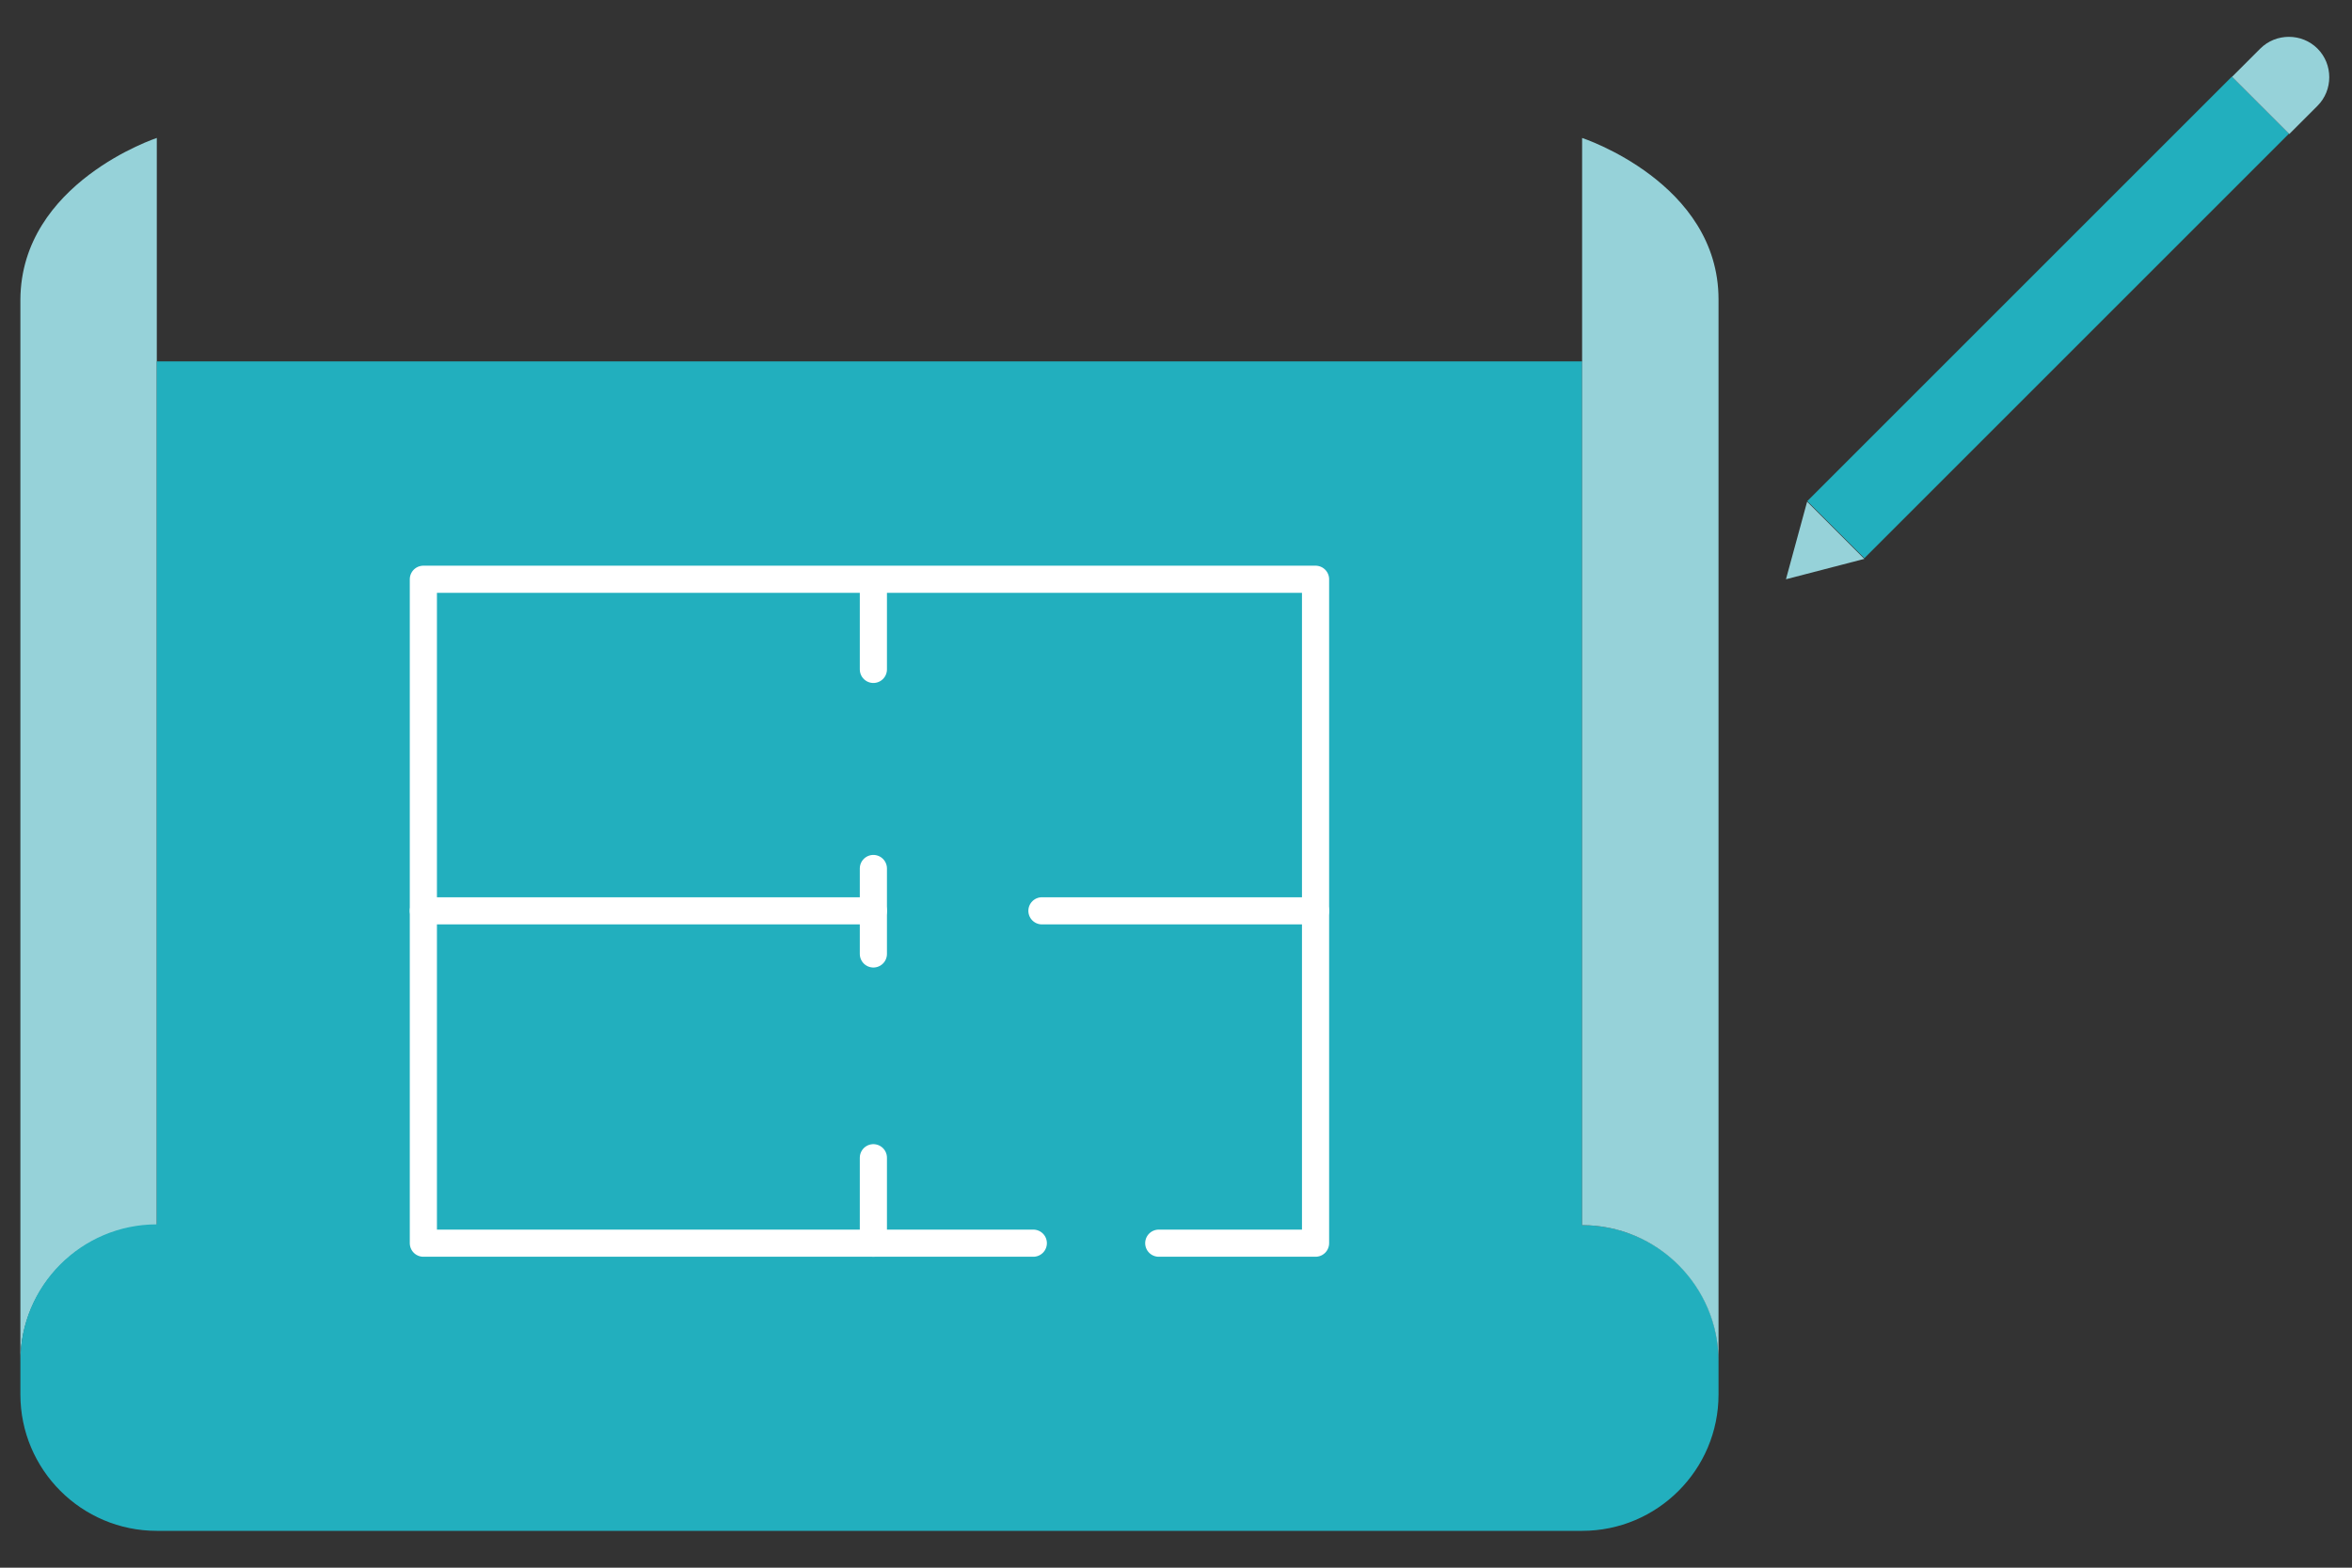
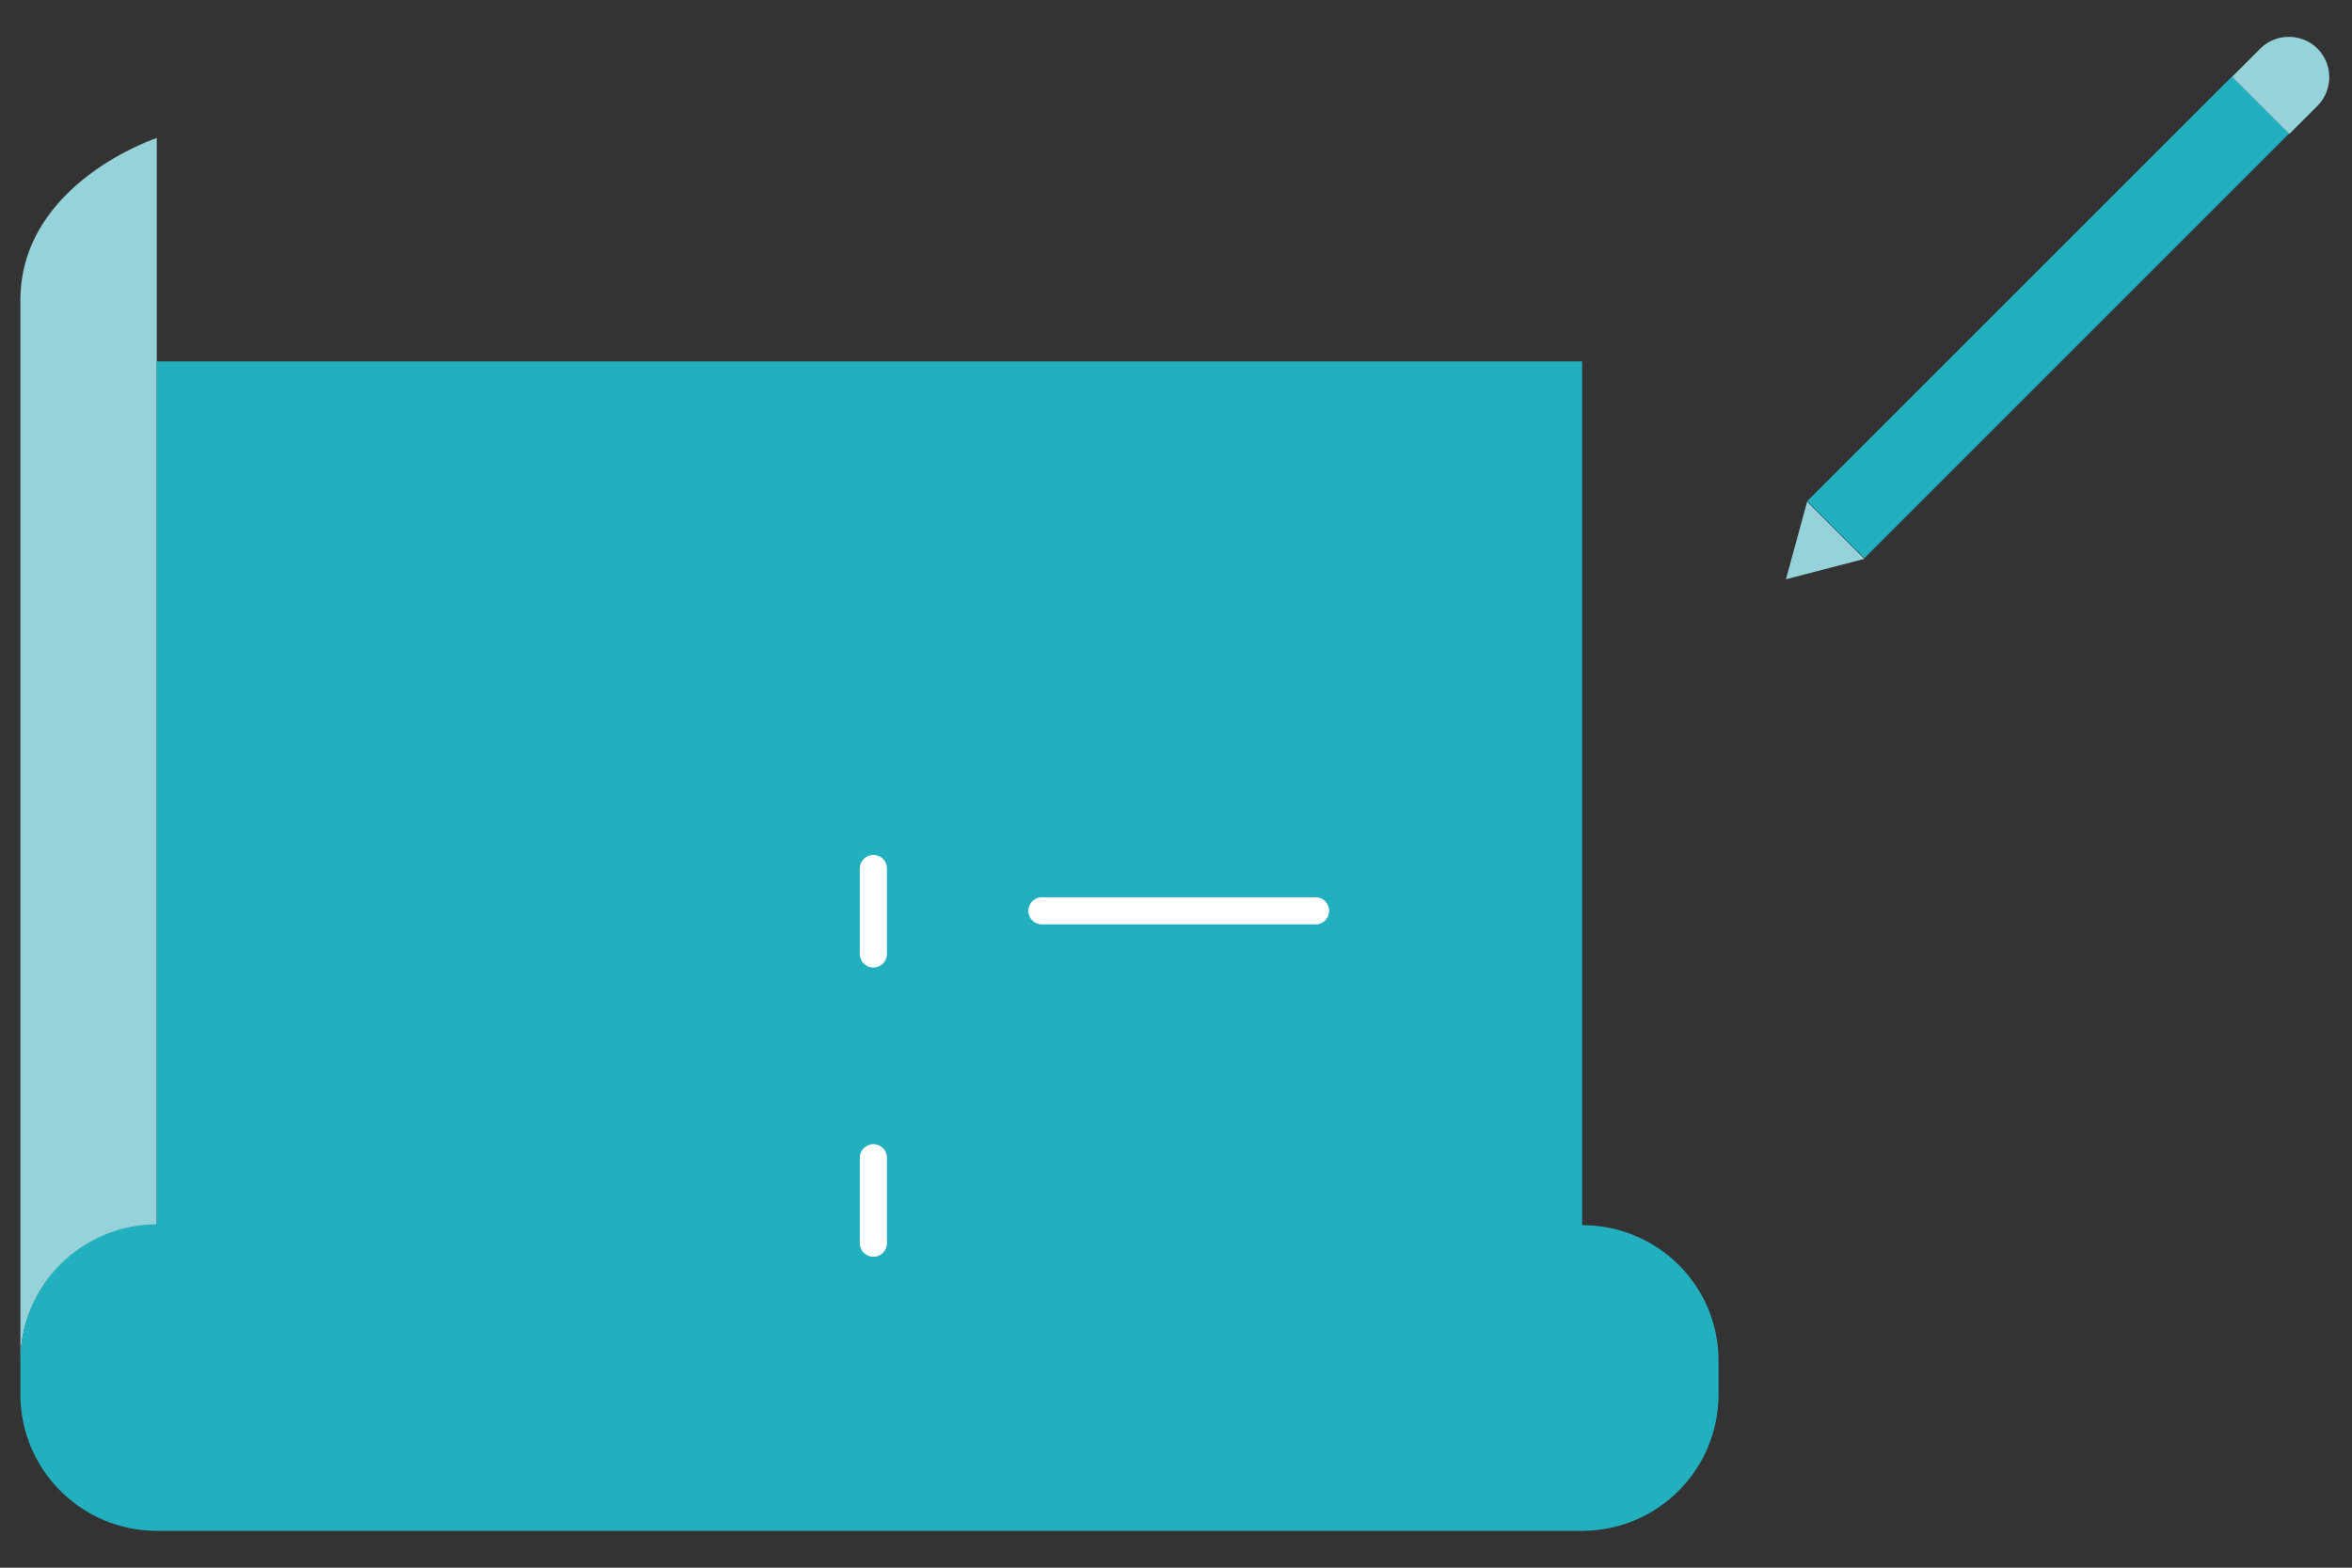
<svg xmlns="http://www.w3.org/2000/svg" version="1.1" id="Livello_1" x="0px" y="0px" viewBox="0 0 300 200" style="enable-background:new 0 0 300 200;" xml:space="preserve">
  <rect x="0" y="0" width="300" height="200" fill="#333333" stroke="none" />
  <style type="text/css">
	.st0{fill:#96D2D9;}
	.st1{fill:#22AFBE;}
	.st2{fill:none;stroke:#FFFFFF;stroke-width:3.463;stroke-linecap:round;stroke-linejoin:round;stroke-miterlimit:10;}
</style>
  <g>
    <g>
      <path class="st0" d="M20,17.6v138.7c-9.6,0-17.4,7.8-17.4,17.4V38.2C2.7,23.3,20,17.6,20,17.6z" />
      <path class="st1" d="M219.2,173.6v4.3c0,9.6-7.8,17.4-17.4,17.4H20c-9.6,0-17.4-7.8-17.4-17.4v-4.3c0-9.6,7.8-17.4,17.4-17.4V46.1    h181.8v110.2C211.4,156.3,219.2,164,219.2,173.6z" />
-       <path class="st0" d="M219.2,38.2v135.5c0-9.6-7.8-17.4-17.4-17.4V17.6C201.8,17.6,219.2,23.3,219.2,38.2z" />
      <g>
-         <polyline class="st2" points="131.8,158.6 54,158.6 54,116.2 54,73.9 167.8,73.9 167.8,158.6 147.8,158.6    " />
-         <line class="st2" x1="111.4" y1="116.2" x2="54" y2="116.2" />
        <line class="st2" x1="167.8" y1="116.2" x2="132.9" y2="116.2" />
-         <line class="st2" x1="111.4" y1="74.6" x2="111.4" y2="85.4" />
        <line class="st2" x1="111.4" y1="110.8" x2="111.4" y2="121.7" />
        <line class="st2" x1="111.4" y1="147.7" x2="111.4" y2="158.6" />
      </g>
    </g>
    <g>
      <rect x="256.1" y="2.2" transform="matrix(0.707 0.707 -0.707 0.707 105.17 -172.844)" class="st1" width="10.3" height="76.6" />
      <polygon class="st0" points="227.8,73.9 237.8,71.3 230.5,64   " />
      <path class="st0" d="M292,17.1l-7.3-7.3l3.6-3.6c2-2,5.3-2,7.3,0v0c2,2,2,5.3,0,7.3L292,17.1z" />
    </g>
  </g>
</svg>